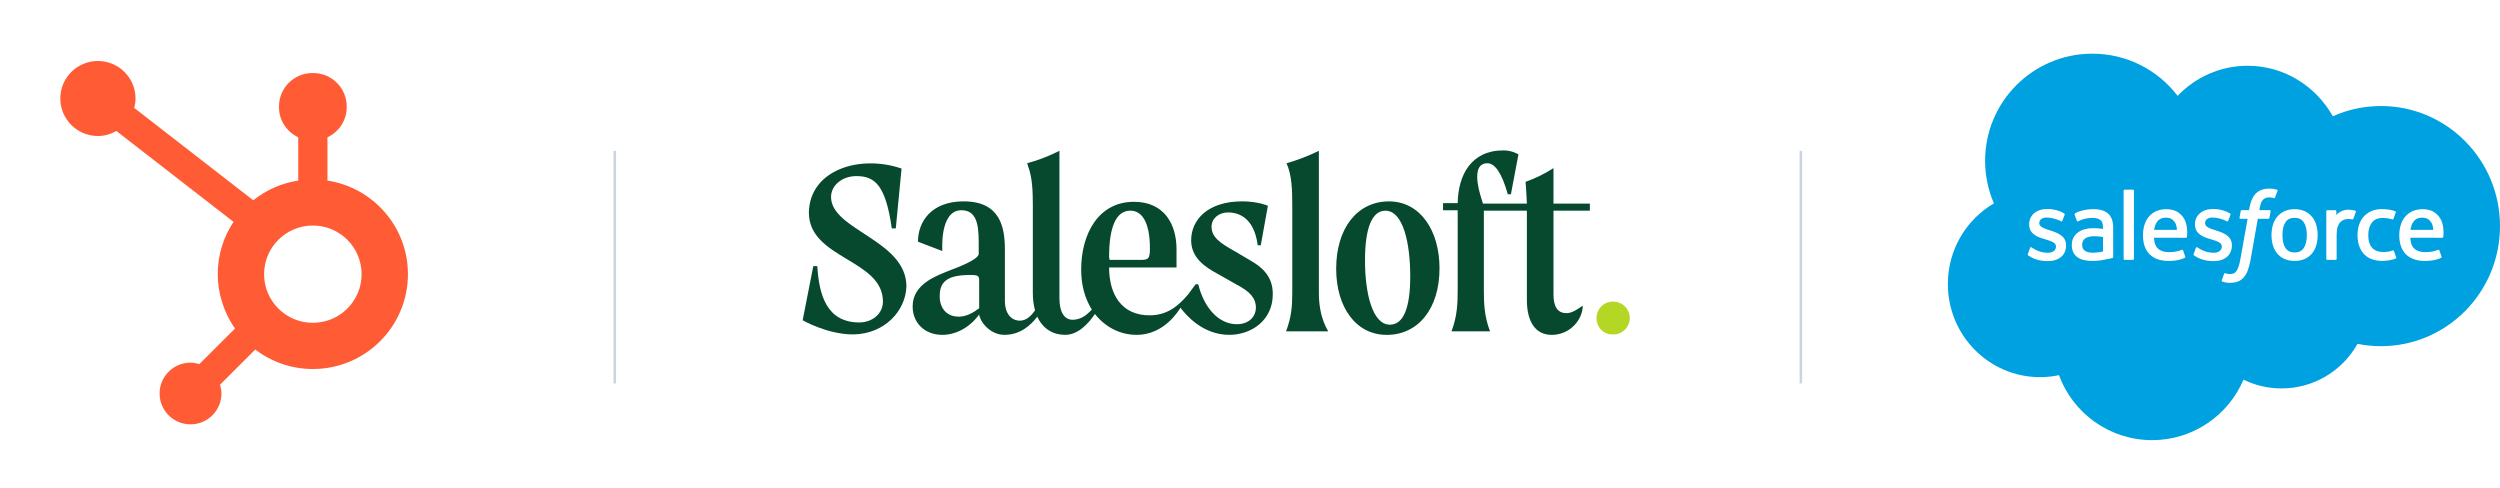
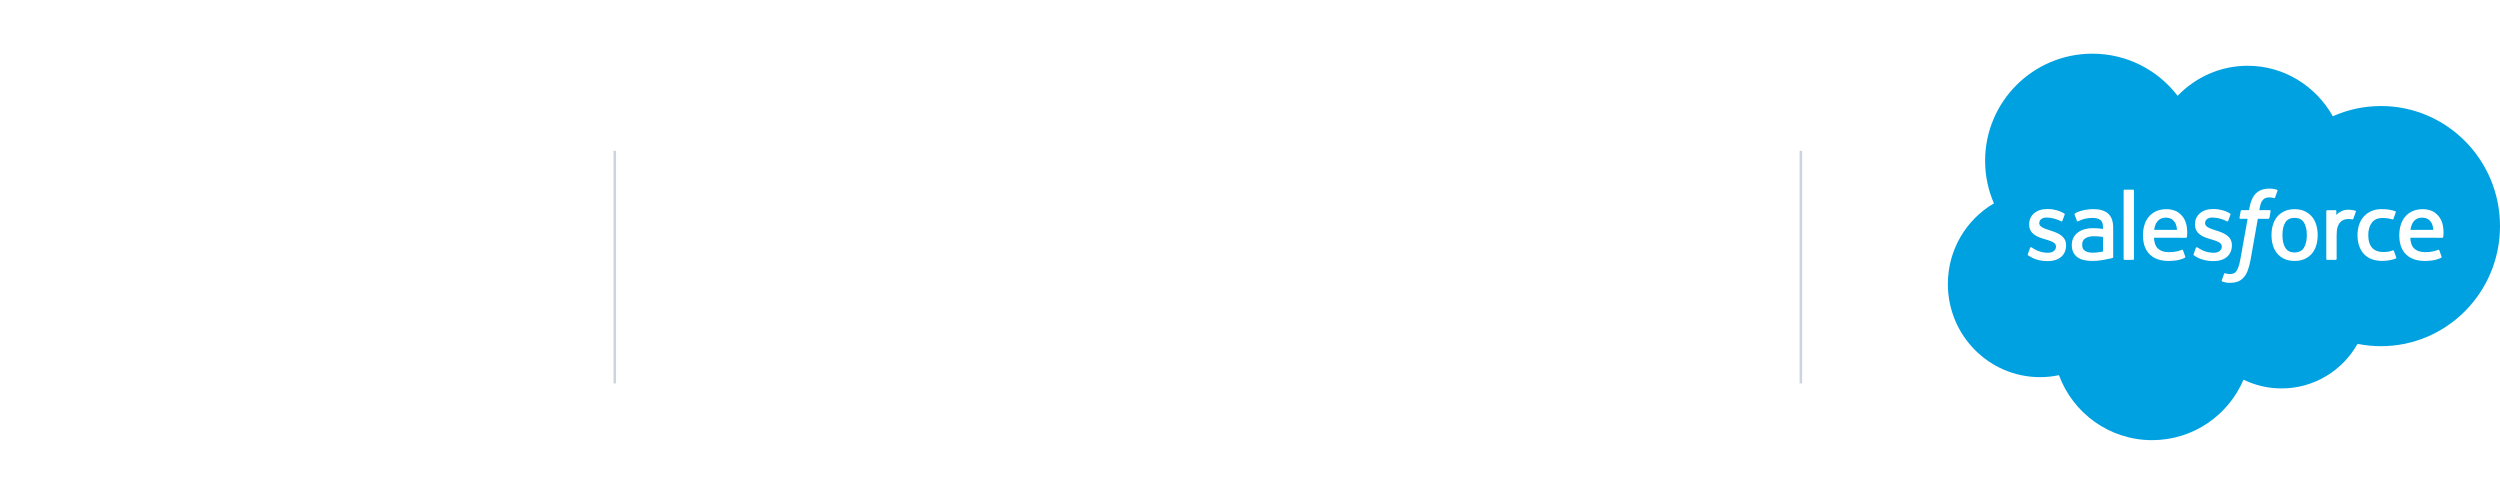
<svg xmlns="http://www.w3.org/2000/svg" width="978" height="191" viewBox="0 0 978 191" fill="none">
-   <path d="M128.102 70.639V53.716C132.525 51.628 135.628 47.157 135.628 41.974V41.589C135.628 34.438 129.749 28.575 122.58 28.575H122.194C115.024 28.575 109.146 34.423 109.146 41.589V41.974C109.146 47.157 112.249 51.628 116.672 53.716V70.639C110.081 71.661 104.055 74.37 99.082 78.353L52.502 42.211C52.814 41.042 53.022 39.828 53.022 38.554C53.022 30.455 46.446 23.866 38.327 23.852C30.192 23.852 23.602 30.411 23.587 38.51C23.587 46.609 30.163 53.197 38.282 53.212C40.924 53.212 43.389 52.472 45.526 51.243L91.349 86.793C87.445 92.656 85.174 99.689 85.174 107.255C85.174 114.821 87.682 122.505 91.927 128.531L77.989 142.434C76.891 142.109 75.748 141.872 74.531 141.872C67.851 141.872 62.433 147.276 62.433 153.939C62.433 160.602 67.851 166.006 74.531 166.006C81.21 166.006 86.628 160.602 86.628 153.939C86.628 152.74 86.391 151.585 86.064 150.489L99.854 136.734C106.103 141.502 113.896 144.359 122.387 144.359C142.931 144.359 159.585 127.747 159.585 107.255C159.585 88.703 145.929 73.378 128.102 70.639V70.639ZM122.387 126.281C111.848 126.281 103.313 117.767 103.313 107.255C103.313 96.743 111.848 88.229 122.387 88.229C132.926 88.229 141.461 96.743 141.461 107.255C141.461 117.767 132.926 126.281 122.387 126.281Z" fill="#FF5C35" />
  <g clip-path="url(#clip0_1747_21502)">
    <path d="M489.055 101.845L483.503 98.549C477.258 95.079 473.961 92.823 473.961 88.66C473.961 85.537 476.737 83.108 480.381 83.108C487.667 83.108 491.137 88.833 492.005 95.947H493.219L495.995 80.505C493.566 79.465 489.749 78.77 485.932 78.77C472.573 78.77 465.981 85.884 465.981 94.038C465.981 100.978 471.706 104.621 476.217 107.05L483.851 111.387C488.882 113.99 491.311 116.592 491.311 120.409C491.311 123.358 489.055 126.828 483.851 126.828C476.737 126.828 471.012 120.409 468.756 111.214H467.716L464.766 115.204C460.949 119.715 456.612 123.358 449.672 123.358C438.916 123.358 433.884 115.378 433.884 104.621H460.255V97.508C460.255 87.619 455.397 78.944 443.6 78.944C429.72 78.944 422.954 91.436 422.954 105.489C422.954 111.734 424.516 116.939 427.118 121.103C425.383 123.012 422.954 125.093 419.658 125.093C416.188 125.093 414.453 121.797 414.453 116.766V58.992C414.106 59.166 413.759 59.339 413.412 59.513C409.421 61.421 405.778 62.809 401.788 63.85C401.961 64.197 402.135 64.544 402.135 64.891C403.87 69.402 404.043 74.78 404.043 80.505V114.684C404.043 117.286 404.39 119.542 404.911 121.45C403.523 123.358 401.614 125.44 399.012 125.44C395.716 125.44 393.113 122.838 393.113 117.633V97.681C393.113 89.007 391.378 78.77 376.978 78.77C364.313 78.77 359.108 86.751 359.108 94.558L368.651 98.202C368.651 98.202 367.436 82.24 376.111 82.24C383.051 82.24 382.877 90.048 382.877 96.814V99.243C382.877 100.804 379.234 102.886 372.294 105.489C366.221 107.917 357.026 111.04 357.026 119.889C357.026 126.308 361.711 130.992 368.651 130.992C374.202 130.992 379.581 127.869 383.051 123.012C383.224 125.44 387.041 130.992 392.94 130.992C399.012 130.992 403.176 127.349 405.778 123.879C408.034 128.737 412.024 130.992 416.708 130.992C421.74 130.992 425.73 126.655 428.332 122.838C432.323 127.869 438.048 130.992 444.641 130.992C452.795 130.992 458.52 125.614 461.817 120.409C463.899 123.185 470.491 130.992 480.901 130.992C489.576 130.992 497.903 125.267 497.903 115.204C498.077 107.744 493.046 104.101 489.055 101.845ZM383.051 120.583C380.795 122.318 378.019 123.879 375.07 123.879C370.038 123.879 367.609 120.236 367.609 115.898C367.609 110.173 370.559 107.57 379.581 107.57C382.703 107.57 383.051 107.917 383.051 109.826V120.583ZM433.884 100.457C433.884 88.66 436.66 82.414 442.212 82.414C446.723 82.414 449.846 86.925 449.846 97.161C449.846 101.151 449.325 101.672 446.202 101.672H434.058L433.884 100.457Z" fill="#06492E" />
-     <path d="M515.946 114.692V59C511.609 61.082 507.619 62.643 503.281 63.858C505.363 68.369 505.537 74.267 505.537 80.34V114.518C505.537 119.896 505.19 124.06 503.108 129.612H519.59C519.763 129.612 515.946 124.754 515.946 114.692Z" fill="#06492E" />
-     <path d="M543.358 78.781C531.041 78.781 522.713 89.191 522.713 105.152C522.713 120.073 530.347 131.003 542.492 131.003C554.809 131.003 563.138 120.767 563.138 104.979C563.138 90.058 555.504 78.781 543.358 78.781ZM543.705 127.013C536.939 127.013 533.99 114.868 533.99 101.856C533.99 89.538 536.592 82.424 541.97 82.424C548.911 82.424 551.686 95.09 551.686 108.102C551.686 120.767 548.911 127.013 543.705 127.013Z" fill="#06492E" />
    <path d="M607.724 82.423H621.951V79.647H607.724V65.768C604.254 68.023 600.612 69.758 596.793 71.146C597.142 74.79 597.142 77.045 597.315 79.647H580.139C578.751 75.484 577.884 72.014 577.884 69.238C577.884 65.768 579.097 63.859 581.874 63.859C584.65 63.859 587.427 67.329 589.854 76.004H591.069L594.019 60.39C594.019 60.39 591.589 58.828 588.12 58.828C575.454 58.828 570.423 68.544 570.25 79.474H564.524V82.25H570.25V82.77V113.305C570.25 118.684 570.077 123.715 567.82 129.614H582.915C580.659 123.888 580.485 118.684 580.485 113.305V82.944V82.423H597.315V82.944V117.296C597.315 126.317 600.958 131.002 607.031 131.002C614.143 131.002 619.174 125.103 619.174 119.551C616.746 121.286 614.838 122.5 612.755 122.5C607.724 122.5 607.724 116.949 607.724 114.693V82.944V82.423Z" fill="#06492E" />
    <path d="M325.104 77.044C325.104 72.533 329.441 68.89 334.993 68.89C342.106 68.89 346.443 72.186 348.872 89.362H350.434L352.689 65.94C336.554 60.389 316.776 66.287 316.429 83.116C316.429 101.333 345.402 101.333 345.402 117.989C345.402 122.846 341.065 126.143 336.207 126.143C323.369 126.143 320.419 115.386 319.725 104.109H318.164L314 125.275C314 125.275 323.542 130.827 333.778 130.827C346.096 130.654 354.251 121.632 354.598 112.09C354.598 93.873 325.104 90.056 325.104 77.044Z" fill="#06492E" />
    <path d="M624.554 124.411C624.554 120.941 627.331 117.992 630.973 117.992C634.792 117.992 637.568 120.941 637.568 124.411C637.568 127.881 634.792 130.831 631.149 130.831C627.157 131.004 624.554 127.881 624.554 124.411Z" fill="#B4D625" />
  </g>
  <path fill-rule="evenodd" clip-rule="evenodd" d="M851.886 37.489C858.853 30.231 868.551 25.729 879.277 25.729C893.536 25.729 905.975 33.68 912.6 45.483C918.357 42.911 924.73 41.48 931.434 41.48C957.151 41.48 978 62.511 978 88.452C978 114.397 957.151 135.427 931.434 135.427C928.354 135.429 925.281 135.123 922.262 134.514C916.428 144.92 905.311 151.95 892.551 151.95C887.209 151.95 882.157 150.717 877.659 148.523C871.745 162.434 857.966 172.187 841.908 172.187C825.185 172.187 810.932 161.606 805.462 146.766C803.071 147.274 800.594 147.538 798.052 147.538C778.142 147.538 762 131.231 762 111.111C762 97.628 769.252 85.855 780.028 79.557C777.809 74.452 776.575 68.818 776.575 62.895C776.575 39.757 795.36 21 818.529 21C832.132 21 844.222 27.468 851.886 37.489ZM793.286 99.402C793.174 99.695 793.281 99.796 793.345 99.857C793.359 99.87 793.371 99.881 793.378 99.891C793.7 100.125 794.026 100.307 794.354 100.491C794.44 100.539 794.526 100.587 794.612 100.636C796.815 101.805 798.895 102.146 801.07 102.146C805.501 102.146 808.252 99.79 808.252 95.996V95.922C808.252 92.414 805.147 91.14 802.234 90.22L801.855 90.097L801.851 90.096C799.656 89.383 797.763 88.767 797.763 87.322V87.245C797.763 86.008 798.87 85.097 800.587 85.097C802.495 85.097 804.76 85.731 806.218 86.537C806.218 86.537 806.646 86.814 806.803 86.399C806.889 86.177 807.627 84.189 807.704 83.974C807.787 83.74 807.64 83.568 807.489 83.476C805.824 82.463 803.523 81.771 801.141 81.771L800.698 81.774C796.643 81.774 793.812 84.223 793.812 87.734V87.808C793.812 91.509 796.935 92.709 799.862 93.546L800.332 93.691L800.339 93.693C802.468 94.347 804.302 94.911 804.302 96.411V96.485C804.302 97.857 803.108 98.879 801.182 98.879C800.434 98.879 798.049 98.863 795.474 97.235C795.295 97.131 795.159 97.043 795.03 96.959C794.935 96.898 794.844 96.838 794.742 96.777C794.616 96.697 794.299 96.558 794.16 96.977L793.286 99.402ZM858.15 99.402C858.038 99.695 858.145 99.796 858.21 99.857C858.223 99.87 858.235 99.881 858.242 99.891C858.564 100.125 858.889 100.307 859.217 100.49L859.217 100.49C859.303 100.538 859.39 100.586 859.476 100.636C861.679 101.805 863.76 102.146 865.935 102.146C870.365 102.146 873.116 99.79 873.116 95.996V95.922C873.116 92.414 870.012 91.14 867.098 90.22L866.719 90.097L866.715 90.096C864.52 89.382 862.627 88.767 862.627 87.322V87.245C862.627 86.008 863.734 85.097 865.451 85.097C867.359 85.097 869.624 85.731 871.082 86.537C871.082 86.537 871.51 86.814 871.667 86.399C871.753 86.177 872.491 84.189 872.568 83.974C872.652 83.74 872.504 83.568 872.353 83.476C870.688 82.463 868.387 81.771 866.005 81.771L865.562 81.774C861.507 81.774 858.676 84.223 858.676 87.734V87.808C858.676 91.509 861.799 92.709 864.725 93.546L865.196 93.691L865.207 93.694C867.335 94.348 869.169 94.912 869.169 96.411V96.485C869.169 97.857 867.972 98.879 866.045 98.879C865.298 98.879 862.913 98.863 860.338 97.235C860.095 97.093 859.929 96.985 859.757 96.873L859.756 96.873L859.754 96.871C859.707 96.841 859.659 96.809 859.609 96.777C859.529 96.725 859.153 96.58 859.024 96.977L858.15 99.402ZM902.431 91.971C902.431 94.115 902.031 95.804 901.244 96.998C900.465 98.18 899.287 98.755 897.644 98.755C895.998 98.755 894.826 98.183 894.059 96.998C893.284 95.808 892.89 94.115 892.89 91.971C892.89 89.829 893.284 88.143 894.059 86.961C894.826 85.792 895.998 85.223 897.644 85.223C899.287 85.223 900.465 85.792 901.247 86.961C902.032 88.143 902.431 89.829 902.431 91.971ZM906.13 87.995C905.767 86.767 905.201 85.684 904.447 84.783C903.693 83.878 902.739 83.152 901.607 82.623C900.477 82.097 899.142 81.829 897.644 81.829C896.142 81.829 894.807 82.097 893.678 82.623C892.545 83.152 891.592 83.878 890.835 84.783C890.084 85.688 889.518 86.77 889.152 87.995C888.792 89.217 888.61 90.552 888.61 91.971C888.61 93.389 888.792 94.728 889.152 95.946C889.518 97.171 890.081 98.254 890.838 99.158C891.592 100.063 892.549 100.786 893.678 101.3C894.81 101.814 896.142 102.075 897.644 102.075C899.142 102.075 900.475 101.814 901.607 101.3C902.736 100.786 903.693 100.063 904.447 99.158C905.201 98.257 905.767 97.174 906.13 95.946C906.493 94.724 906.675 93.386 906.675 91.971C906.675 90.555 906.493 89.217 906.13 87.995ZM936.501 98.182C936.378 97.822 936.03 97.958 936.03 97.958C935.492 98.164 934.92 98.355 934.31 98.45C933.692 98.545 933.012 98.595 932.283 98.595C930.492 98.595 929.07 98.062 928.052 97.01C927.03 95.958 926.458 94.256 926.464 91.955C926.47 89.859 926.975 88.284 927.883 87.084C928.784 85.89 930.157 85.278 931.987 85.278C933.514 85.278 934.677 85.453 935.895 85.838C935.895 85.838 936.187 85.964 936.326 85.582C936.382 85.425 936.436 85.275 936.489 85.131C936.533 85.008 936.576 84.89 936.619 84.772L936.619 84.77C936.815 84.232 937 83.721 937.233 83.053C937.332 82.773 937.092 82.653 937.006 82.619C936.526 82.431 935.393 82.127 934.538 81.998C933.738 81.875 932.803 81.81 931.763 81.81C930.208 81.81 928.824 82.075 927.64 82.604C926.458 83.13 925.455 83.856 924.661 84.761C923.867 85.666 923.264 86.749 922.861 87.973C922.461 89.195 922.258 90.536 922.258 91.955C922.258 95.022 923.086 97.502 924.72 99.318C926.357 101.139 928.815 102.065 932.021 102.065C933.917 102.065 935.861 101.681 937.258 101.13C937.258 101.13 937.526 101.001 937.409 100.69L936.501 98.182ZM942.972 89.916C943.148 88.725 943.477 87.734 943.985 86.962C944.751 85.79 945.92 85.147 947.563 85.147C949.206 85.147 950.293 85.793 951.071 86.962C951.588 87.734 951.813 88.769 951.902 89.916H942.972ZM955.425 87.297C955.111 86.113 954.332 84.916 953.822 84.368C953.015 83.501 952.228 82.894 951.446 82.556C950.425 82.119 949.2 81.83 947.859 81.83C946.296 81.83 944.877 82.091 943.726 82.633C942.573 83.174 941.603 83.913 940.843 84.833C940.083 85.75 939.511 86.842 939.148 88.082C938.782 89.316 938.597 90.661 938.597 92.079C938.597 93.522 938.788 94.867 939.166 96.076C939.548 97.294 940.157 98.368 940.982 99.257C941.803 100.153 942.862 100.854 944.129 101.343C945.388 101.83 946.917 102.082 948.674 102.079C952.29 102.066 954.194 101.26 954.979 100.826C955.117 100.75 955.249 100.614 955.083 100.227L954.265 97.934C954.142 97.593 953.794 97.719 953.794 97.719C953.716 97.748 953.634 97.779 953.549 97.811C952.663 98.151 951.365 98.647 948.655 98.642C946.714 98.639 945.274 98.067 944.372 97.171C943.446 96.254 942.994 94.906 942.914 93.005L955.434 93.017C955.434 93.017 955.763 93.011 955.797 92.691C955.798 92.682 955.8 92.662 955.804 92.633C955.86 92.228 956.174 89.93 955.425 87.297ZM842.705 89.916C842.884 88.725 843.21 87.734 843.718 86.962C844.484 85.79 845.653 85.147 847.296 85.147C848.939 85.147 850.025 85.793 850.807 86.962C851.32 87.734 851.545 88.769 851.634 89.916H842.705ZM855.154 87.297C854.841 86.113 854.065 84.916 853.555 84.368C852.748 83.501 851.961 82.894 851.179 82.556C850.158 82.119 848.933 81.83 847.592 81.83C846.032 81.83 844.61 82.091 843.459 82.633C842.306 83.174 841.336 83.913 840.576 84.833C839.816 85.75 839.244 86.842 838.881 88.082C838.518 89.316 838.33 90.661 838.33 92.079C838.33 93.522 838.521 94.867 838.899 96.076C839.281 97.294 839.89 98.368 840.715 99.257C841.536 100.153 842.595 100.854 843.862 101.343C845.121 101.83 846.65 102.082 848.407 102.079C852.022 102.066 853.927 101.26 854.712 100.826C854.85 100.75 854.982 100.614 854.816 100.227L854.001 97.934C853.875 97.593 853.527 97.719 853.527 97.719C853.449 97.748 853.367 97.779 853.282 97.812C852.396 98.151 851.1 98.647 848.386 98.642C846.447 98.639 845.007 98.067 844.106 97.171C843.179 96.254 842.727 94.906 842.647 93.005L855.167 93.017C855.167 93.017 855.496 93.011 855.53 92.691C855.531 92.682 855.534 92.662 855.538 92.631C855.594 92.22 855.905 89.926 855.154 87.297ZM815.643 98.114C815.154 97.723 815.086 97.625 814.92 97.372C814.674 96.988 814.548 96.44 814.548 95.745C814.548 94.643 814.911 93.852 815.665 93.32C815.656 93.323 816.742 92.382 819.296 92.415C821.09 92.44 822.693 92.705 822.693 92.705V98.397H822.696C822.696 98.397 821.105 98.738 819.314 98.846C816.766 99 815.634 98.111 815.643 98.114ZM820.625 89.317C820.117 89.28 819.459 89.258 818.671 89.258C817.597 89.258 816.56 89.394 815.588 89.655C814.61 89.917 813.73 90.326 812.973 90.867C812.217 91.407 811.596 92.113 811.157 92.932C810.714 93.757 810.49 94.729 810.49 95.818C810.49 96.926 810.68 97.889 811.062 98.677C811.443 99.468 811.994 100.126 812.696 100.634C813.391 101.142 814.25 101.514 815.246 101.738C816.228 101.963 817.342 102.077 818.56 102.077C819.843 102.077 821.123 101.972 822.363 101.76C823.591 101.55 825.099 101.246 825.517 101.151C825.81 101.08 826.103 101.005 826.394 100.926C826.705 100.849 826.68 100.517 826.68 100.517L826.674 89.068C826.674 86.557 826.003 84.695 824.683 83.541C823.369 82.391 821.434 81.809 818.933 81.809C817.994 81.809 816.483 81.938 815.579 82.12C815.579 82.12 812.843 82.649 811.717 83.529C811.717 83.529 811.471 83.683 811.606 84.028L812.493 86.409C812.603 86.717 812.902 86.612 812.902 86.612C812.902 86.612 812.997 86.575 813.108 86.511C815.517 85.2 818.563 85.24 818.563 85.24C819.917 85.24 820.957 85.511 821.659 86.049C822.342 86.572 822.69 87.363 822.69 89.03V89.56C821.613 89.406 820.625 89.317 820.625 89.317ZM921.604 82.866C921.699 82.583 921.499 82.447 921.416 82.417C921.204 82.334 920.139 82.109 919.318 82.057C917.746 81.961 916.872 82.226 916.09 82.577C915.315 82.927 914.453 83.493 913.973 84.137V82.614C913.973 82.401 913.822 82.232 913.613 82.232H910.404C910.195 82.232 910.044 82.401 910.044 82.614V101.287C910.044 101.497 910.216 101.669 910.426 101.669H913.715C913.816 101.668 913.912 101.628 913.983 101.556C914.054 101.485 914.093 101.388 914.093 101.287V91.958C914.093 90.706 914.232 89.457 914.509 88.672C914.779 87.897 915.149 87.275 915.604 86.829C916.062 86.386 916.582 86.075 917.152 85.9C917.733 85.721 918.376 85.663 918.832 85.663C919.487 85.663 920.207 85.832 920.207 85.832C920.447 85.86 920.582 85.712 920.662 85.493C920.878 84.921 921.487 83.207 921.604 82.866ZM889.493 73.916C889.966 74.005 890.33 74.088 890.73 74.211C890.816 74.245 891.059 74.365 890.96 74.649L890.003 77.276C889.923 77.473 889.868 77.593 889.459 77.47C889.357 77.439 889.206 77.396 888.818 77.313C888.538 77.254 888.166 77.211 887.791 77.211C887.296 77.211 886.843 77.273 886.446 77.402C886.058 77.528 885.705 77.747 885.397 78.054C885.086 78.368 884.717 78.827 884.52 79.39C884.129 80.52 883.939 81.711 883.879 82.093C883.868 82.159 883.861 82.201 883.858 82.214H887.861C888.197 82.214 888.301 82.368 888.27 82.617L887.803 85.221C887.732 85.599 887.384 85.587 887.384 85.587H883.261L880.44 101.547C880.145 103.196 879.772 104.611 879.338 105.75C878.901 106.903 878.443 107.746 877.714 108.553C877.037 109.297 876.274 109.848 875.4 110.165C874.529 110.479 873.477 110.642 872.326 110.642C871.775 110.642 871.188 110.633 870.492 110.469C869.99 110.349 869.717 110.263 869.347 110.134C869.191 110.076 869.068 109.882 869.154 109.633C869.243 109.383 869.981 107.356 870.083 107.088C870.212 106.765 870.535 106.888 870.535 106.888C870.76 106.983 870.917 107.048 871.212 107.106C871.511 107.168 871.914 107.217 872.215 107.217C872.76 107.217 873.258 107.15 873.689 107.005C874.212 106.83 874.514 106.528 874.834 106.122C875.166 105.697 875.434 105.116 875.708 104.34C875.988 103.553 876.24 102.516 876.459 101.254L879.265 85.587H876.499C876.166 85.587 876.059 85.43 876.093 85.183L876.557 82.577C876.631 82.202 876.976 82.214 876.976 82.214H879.818L879.972 81.368C880.397 78.854 881.243 76.944 882.49 75.688C883.742 74.427 885.526 73.787 887.791 73.787C888.44 73.787 889.012 73.83 889.493 73.916ZM834.439 101.667C834.648 101.667 834.799 101.497 834.799 101.288V74.568C834.799 74.359 834.648 74.19 834.439 74.19H831.119C830.909 74.19 830.762 74.359 830.762 74.568V101.288C830.762 101.497 830.909 101.667 831.119 101.667H834.439Z" fill="#00A1E0" />
  <line x1="240.5" y1="59" x2="240.5" y2="150" stroke="#CBD5E1" />
  <line x1="704.5" y1="59" x2="704.5" y2="150" stroke="#CBD5E1" />
  <defs>
    <clipPath id="clip0_1747_21502">
-       <rect width="324" height="72" fill="white" transform="translate(314 59)" />
-     </clipPath>
+       </clipPath>
  </defs>
</svg>